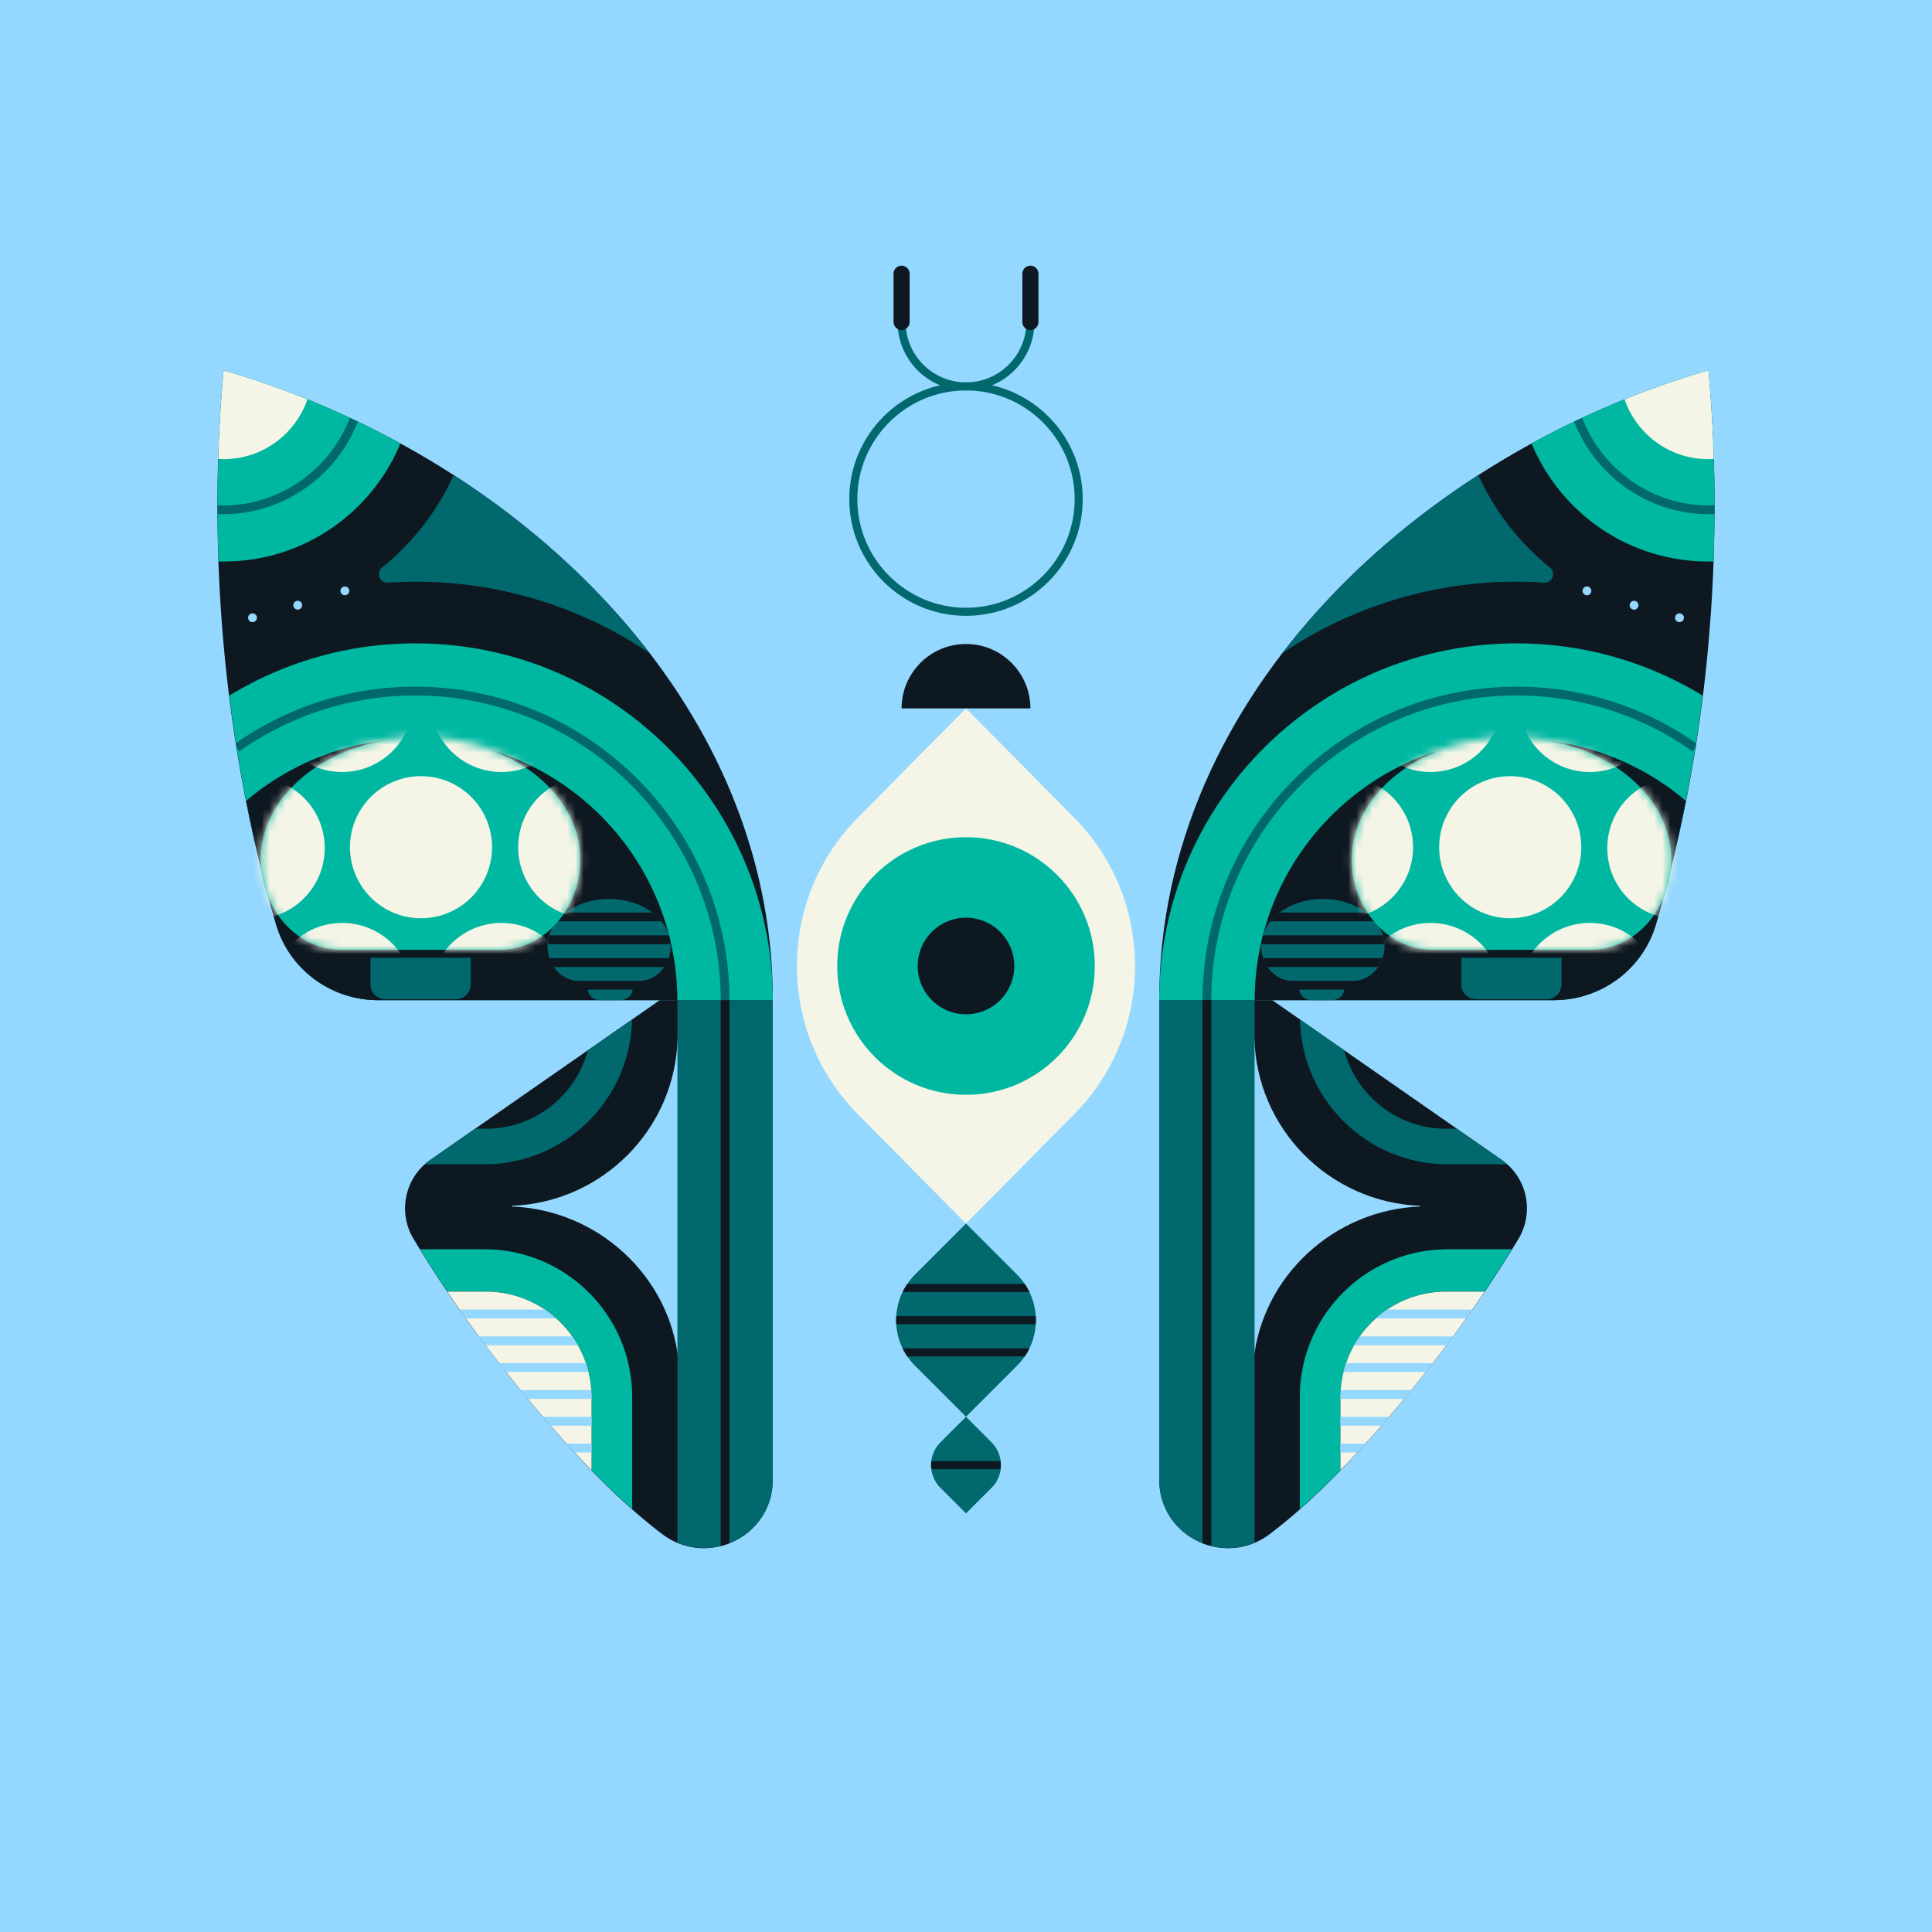
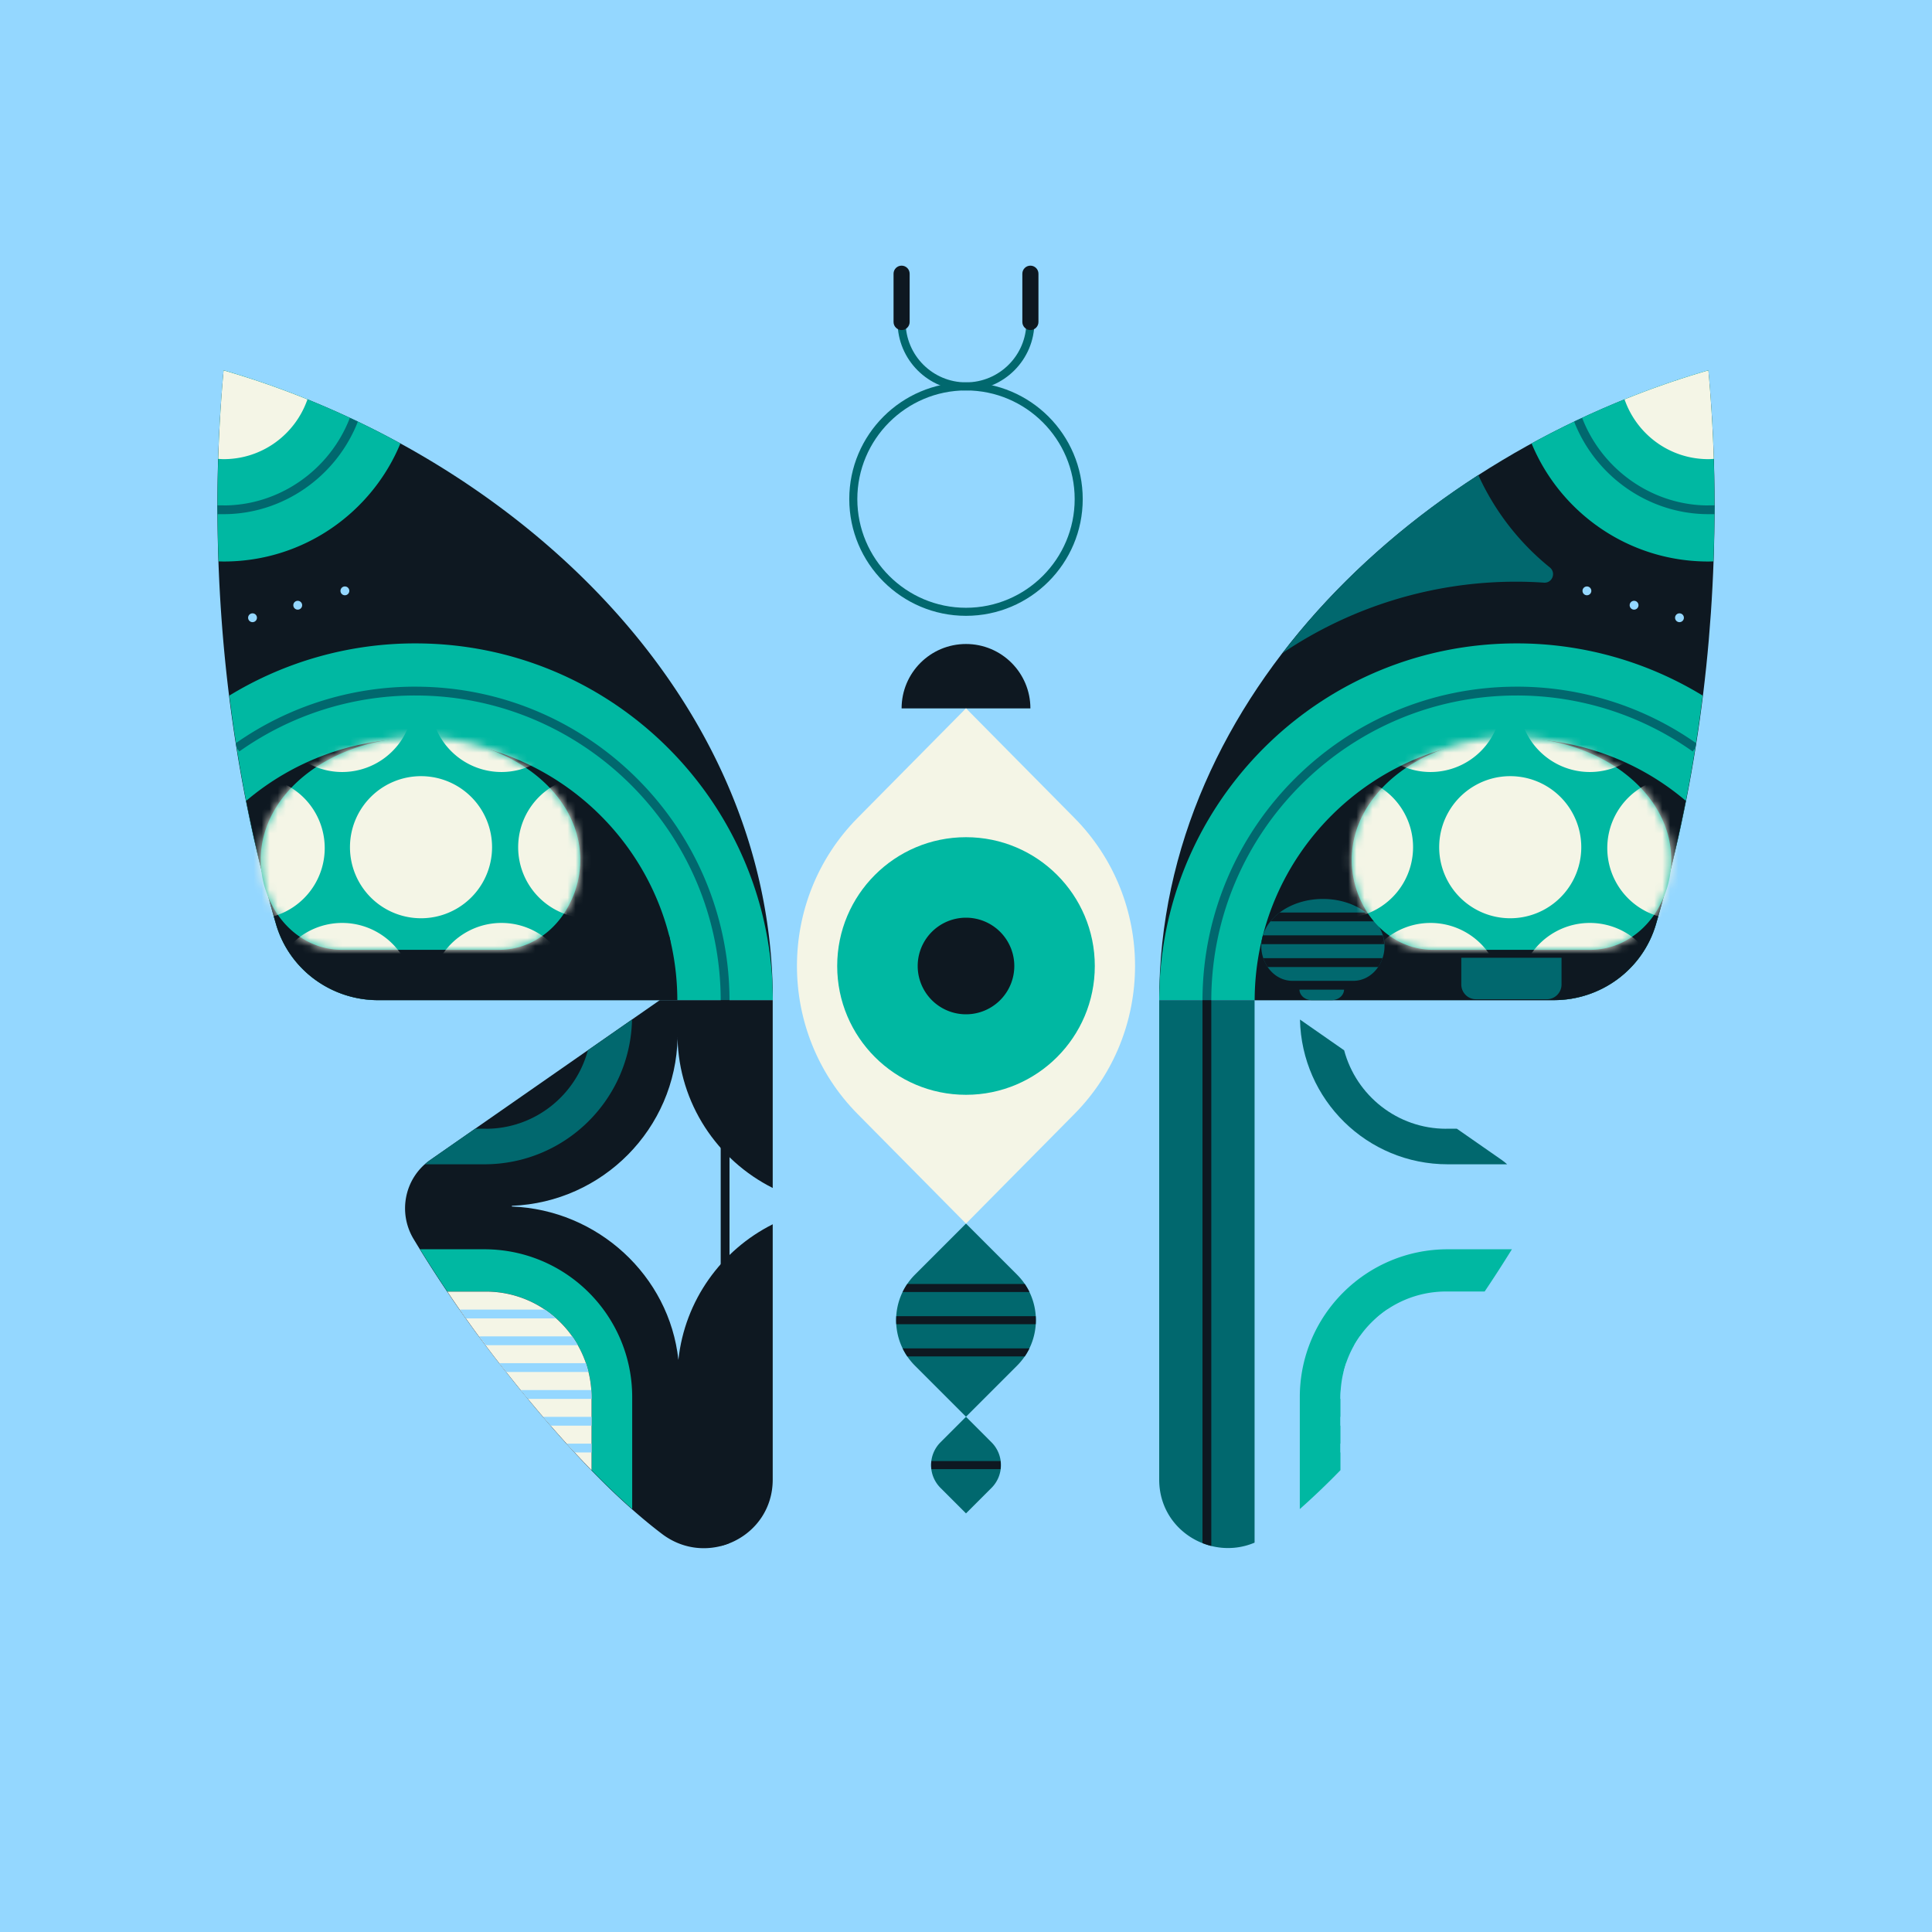
<svg xmlns="http://www.w3.org/2000/svg" width="240" height="240" fill="none">
  <rect width="100%" height="100%" fill="#808080" stroke="none" />
  <g clip-path="url(#a)">
    <g clip-path="url(#b)">
      <path fill="#94D7FF" d="M0 0h240v240H0z" />
-       <path fill="#0E1821" d="M144 124.242h14.039l28.515 19.854c3.176 2.212 4.063 6.516 2.059 9.834a155.789 155.789 0 0 1-10.666 15.473c-7.008 8.936-13.732 16.251-20.182 21.146-5.651 4.281-13.754.339-13.754-6.746v-59.561H144Z" />
      <path fill="#94D7FF" d="M155.827 128.885c.23 11.323 9.308 20.467 20.587 20.905v.088c-10.655.405-19.569 8.585-20.686 19.054-.788-7.403-5.355-13.666-11.728-16.853v-4.501c6.888-3.449 11.662-10.49 11.838-18.682l-.011-.011Z" />
      <path fill="#0E1821" d="M144 124.242c0-38.185 32.71-67.97 68.223-78.231.065.69.12 1.369.175 2.058.394 4.84.591 9.736.591 14.685 0 18.058-2.464 35.579-7.282 52.071-1.643 5.606-6.833 9.417-12.67 9.417H144Z" />
      <path fill="#00B8A2" d="M144.044 122.633c0-.208 0-.405.011-.614 1.193-23.456 20.587-42.094 44.339-42.094a44.276 44.276 0 0 1 23.117 6.483c-1.205 9.724-3.132 19.229-5.815 28.406-1.643 5.607-6.833 9.417-12.67 9.417H144c0-.536.022-1.073.044-1.598Z" />
      <path fill="#0E1821" d="M188.394 91.774a32.409 32.409 0 0 1 21.025 7.709c-1.029 5.191-2.245 10.316-3.712 15.342-1.643 5.607-6.834 9.417-12.67 9.417h-37.178c.044-17.937 14.597-32.457 32.546-32.457l-.011-.011Z" />
      <path fill="#00B8A2" d="M190.267 55.078A108.792 108.792 0 0 1 212.212 46c.065.69.12 1.369.175 2.059.394 4.84.591 9.735.591 14.685 0 2.343-.044 4.675-.131 6.997-.219 0-.427.011-.646.011-9.9 0-18.386-6.067-21.945-14.674h.011Z" />
      <path fill="#F4F5E6" d="M212.223 57.038c-4.83 0-8.914-3.099-10.414-7.424a106.419 106.419 0 0 1 10.414-3.603 185.158 185.158 0 0 1 .668 10.995c-.219.01-.438.032-.668.032Z" />
      <path fill="#01686E" d="M159.298 81.152c6.614-8.63 14.98-16.109 24.343-22.143a31.465 31.465 0 0 0 8.881 11.477c.81.657.318 1.96-.723 1.894a50.24 50.24 0 0 0-3.405-.12 51.857 51.857 0 0 0-29.107 8.892h.011Zm8.815 40.692h-7.556c-1.358 0-2.672-.799-3.383-2.234a4.673 4.673 0 0 1-.493-2.069c0-3.242 3.427-5.87 7.654-5.87s7.655 2.628 7.655 5.87c0 .733-.175 1.434-.493 2.069-.712 1.435-2.026 2.234-3.384 2.234Zm25.866-2.869v3.318c0 1.019-.822 1.84-1.84 1.84h-8.771a1.836 1.836 0 0 1-1.84-1.84v-3.318h12.451Zm-27.015 3.964c-.022.723-.701 1.303-1.545 1.303h-2.452c-.844 0-1.523-.58-1.545-1.303h5.542ZM144 183.803v-59.561h11.849v67.391c-5.399 2.288-11.849-1.511-11.849-7.83Z" />
      <path fill="#94D7FF" d="M197.133 73.946a.547.547 0 1 0 0-1.095.547.547 0 0 0 0 1.095Zm5.858 1.785a.548.548 0 1 0 0-1.096.548.548 0 0 0 0 1.096Zm5.64 1.555a.547.547 0 1 0 0-1.095.547.547 0 0 0 0 1.095Z" />
      <path fill="#0E1821" d="M156.933 119.03a4.318 4.318 0 0 0 .536 1.095h13.732c.11-.153.208-.328.296-.504a3.5 3.5 0 0 0 .241-.591h-14.805Zm-.044-2.836c-.11.35-.175.722-.197 1.095h15.276a4.617 4.617 0 0 0-.197-1.095h-14.882Zm.941-1.741h12.999a6.391 6.391 0 0 0-1.139-1.096h-10.732c-.438.329-.81.701-1.139 1.096h.011Z" />
      <path fill="#00B8A2" d="M197.56 117.99h-19.591c-3.515 0-6.921-2.081-8.772-5.793a12.005 12.005 0 0 1-1.281-5.377c0-8.41 8.881-15.221 19.854-15.221 10.961 0 19.842 6.81 19.842 15.221 0 1.894-.46 3.712-1.281 5.377-1.84 3.712-5.245 5.793-8.771 5.793Z" />
      <mask id="c" width="41" height="27" x="167" y="91" maskUnits="userSpaceOnUse" style="mask-type:luminance">
        <path fill="#fff" d="M197.56 117.99h-19.591c-3.515 0-6.921-2.081-8.772-5.793a12.005 12.005 0 0 1-1.281-5.377c0-8.41 8.881-15.221 19.854-15.221 10.961 0 19.842 6.81 19.842 15.221 0 1.894-.46 3.712-1.281 5.377-1.84 3.712-5.245 5.793-8.771 5.793Z" />
      </mask>
      <g fill="#F4F5E6" mask="url(#c)">
        <path d="M187.606 114.069a8.826 8.826 0 0 0 0-17.652 8.826 8.826 0 1 0 0 17.652Zm20.882.11a8.826 8.826 0 0 0 8.826-8.827 8.826 8.826 0 1 0-8.826 8.827Zm-10.994 18.123a8.826 8.826 0 0 0 8.826-8.826 8.825 8.825 0 0 0-8.826-8.826 8.825 8.825 0 0 0-8.826 8.826 8.826 8.826 0 0 0 8.826 8.826Zm-19.788 0a8.826 8.826 0 0 0 8.826-8.826 8.825 8.825 0 0 0-8.826-8.826 8.826 8.826 0 1 0 0 17.652Zm19.788-36.4a8.826 8.826 0 0 0 8.826-8.826 8.826 8.826 0 0 0-8.826-8.826 8.826 8.826 0 0 0-8.826 8.826 8.826 8.826 0 0 0 8.826 8.826Zm-19.788 0a8.826 8.826 0 0 0 8.826-8.826 8.826 8.826 0 1 0-17.652 0 8.826 8.826 0 0 0 8.826 8.826Zm-10.995 18.167a8.826 8.826 0 1 0 0-17.652 8.826 8.826 0 0 0 0 17.652Z" />
      </g>
      <path fill="#00B8A2" d="M161.466 173.564c0-10.151 8.224-18.375 18.376-18.375h7.972a163.76 163.76 0 0 1-3.384 5.245h-4.775c-7.26 0-13.14 5.881-13.14 13.141v9.056a92.88 92.88 0 0 1-5.049 4.83v-13.897Z" />
-       <path fill="#F4F5E6" d="M179.655 160.445h4.774a152.467 152.467 0 0 1-6.493 8.958c-3.899 4.972-7.699 9.418-11.422 13.239v-9.056c0-7.26 5.881-13.141 13.141-13.141Z" />
      <path fill="#01686E" d="M179.655 140.209h1.315l5.584 3.887c.241.164.46.35.668.537h-7.38c-10.02 0-18.146-8.016-18.354-17.981l5.487 3.821c1.5 5.607 6.603 9.746 12.68 9.746v-.01Z" />
      <path fill="#94D7FF" d="M166.514 179.335v1.095h2.081c.339-.361.679-.722 1.007-1.095h-3.088Zm0-3.329v1.095h5.07c.318-.361.635-.722.953-1.095h-6.023Zm.044-3.329c-.022.307-.044.602-.044.909v.186h7.896c.306-.361.602-.722.908-1.095h-8.76Zm.668-3.34c-.12.362-.23.723-.317 1.095h10.195c.274-.35.547-.679.832-1.04.011-.022.033-.044.044-.055h-10.754Zm1.698-3.329c-.252.351-.482.723-.701 1.095h11.432c.274-.361.559-.722.822-1.095h-11.564.011Zm3.405-3.329c-.493.329-.953.701-1.391 1.095h11.17c.263-.361.515-.733.767-1.095h-10.546Z" />
      <path fill="#01686E" d="M188.394 85.302c-21.464 0-38.963 17.466-39.017 38.929h1.095c.043-20.861 17.061-37.834 37.922-37.834a37.71 37.71 0 0 1 21.879 6.954l.318-.45.098-.59a38.713 38.713 0 0 0-22.284-7.01h-.011Zm23.829-22.515c-6.888 0-13.174-4.369-15.682-10.874a72.68 72.68 0 0 1-.996.46c2.694 6.888 9.362 11.498 16.678 11.498h.755c0-.36.022-.733.022-1.095h-.767l-.01.011Z" />
      <path fill="#0E1821" d="M149.377 191.688c.361.142.722.262 1.095.35v-67.796h-1.095v67.446ZM96 124.243H81.961l-28.515 19.853c-3.176 2.212-4.063 6.516-2.059 9.834a155.807 155.807 0 0 0 10.666 15.473c7.008 8.936 13.732 16.251 20.182 21.146 5.65 4.282 13.754.339 13.754-6.746v-59.56H96Z" />
      <path fill="#94D7FF" d="M84.173 128.886c-.23 11.323-9.308 20.466-20.587 20.904v.088c10.655.405 19.569 8.585 20.686 19.054.788-7.402 5.355-13.666 11.728-16.853v-4.501c-6.888-3.449-11.662-10.49-11.838-18.681l.011-.011Z" />
      <path fill="#0E1821" d="M96 124.243c0-38.185-32.71-67.971-68.223-78.232-.065.69-.12 1.369-.175 2.059a180.84 180.84 0 0 0-.591 14.684c0 18.058 2.464 35.58 7.282 52.071 1.643 5.607 6.833 9.418 12.67 9.418H96Z" />
      <path fill="#00B8A2" d="M95.956 122.633c0-.208 0-.405-.01-.613-1.194-23.457-20.588-42.095-44.34-42.095a44.275 44.275 0 0 0-23.117 6.483c1.205 9.724 3.132 19.229 5.815 28.406 1.642 5.607 6.833 9.418 12.67 9.418H96c0-.537-.022-1.074-.044-1.599Z" />
      <path fill="#0E1821" d="M51.606 91.774a32.408 32.408 0 0 0-21.025 7.71c1.03 5.19 2.245 10.315 3.712 15.341 1.643 5.607 6.834 9.418 12.67 9.418h37.178c-.044-17.938-14.598-32.458-32.546-32.458l.011-.011Z" />
      <path fill="#00B8A2" d="M49.733 55.078A108.805 108.805 0 0 0 27.788 46c-.065.69-.12 1.369-.175 2.059-.394 4.84-.591 9.735-.591 14.685 0 2.343.044 4.675.131 6.997.22 0 .427.011.646.011 9.9 0 18.386-6.067 21.945-14.674h-.01Z" />
      <path fill="#F4F5E6" d="M27.777 57.038c4.83 0 8.914-3.099 10.414-7.424a106.457 106.457 0 0 0-10.414-3.603 184.775 184.775 0 0 0-.668 10.995c.22.01.438.032.668.032Z" />
-       <path fill="#01686E" d="M80.702 81.152c-6.614-8.63-14.98-16.109-24.343-22.143a31.46 31.46 0 0 1-8.881 11.477c-.81.657-.318 1.96.723 1.894a50.261 50.261 0 0 1 3.405-.12 51.859 51.859 0 0 1 29.107 8.892h-.01Zm-8.815 40.692h7.556c1.358 0 2.672-.799 3.383-2.234a4.675 4.675 0 0 0 .493-2.069c0-3.242-3.427-5.87-7.654-5.87s-7.655 2.628-7.655 5.87c0 .733.175 1.434.493 2.069.712 1.435 2.026 2.234 3.384 2.234Zm-25.866-2.869v3.318c0 1.019.821 1.84 1.84 1.84h8.771c1.019 0 1.84-.821 1.84-1.84v-3.318h-12.45Zm27.016 3.964c.021.723.7 1.304 1.543 1.304h2.454c.843 0 1.522-.581 1.543-1.304h-5.54ZM96 183.803v-59.56H84.151v67.39c5.4 2.289 11.849-1.511 11.849-7.83Z" />
      <path fill="#94D7FF" d="M42.867 73.946a.548.548 0 1 1 0-1.095.548.548 0 0 1 0 1.095Zm-5.858 1.785a.548.548 0 1 1 0-1.095.548.548 0 0 1 0 1.095Zm-5.639 1.555a.547.547 0 1 1 0-1.095.547.547 0 0 1 0 1.095Z" />
      <path fill="#0E1821" d="M83.067 119.03a4.475 4.475 0 0 1-.24.591 3.734 3.734 0 0 1-.296.504H68.799a3.734 3.734 0 0 1-.296-.504 3.509 3.509 0 0 1-.24-.591h14.803Zm.044-2.836c.11.35.175.723.197 1.095H68.032c.022-.372.088-.745.197-1.095h14.882Zm-.941-1.741h-13a6.352 6.352 0 0 1 1.139-1.095h10.732c.438.328.81.7 1.138 1.095h-.01Z" />
      <path fill="#00B8A2" d="M42.44 117.99h19.591c3.515 0 6.92-2.081 8.771-5.793a12.001 12.001 0 0 0 1.282-5.377c0-8.41-8.881-15.221-19.854-15.221-10.961 0-19.842 6.81-19.842 15.221 0 1.894.46 3.712 1.28 5.377 1.84 3.712 5.246 5.793 8.772 5.793Z" />
      <mask id="d" width="41" height="27" x="32" y="91" maskUnits="userSpaceOnUse" style="mask-type:luminance">
        <path fill="#fff" d="M42.44 117.99h19.591c3.515 0 6.92-2.081 8.771-5.793a12.001 12.001 0 0 0 1.282-5.377c0-8.41-8.881-15.221-19.854-15.221-10.961 0-19.842 6.81-19.842 15.221 0 1.894.46 3.712 1.28 5.377 1.84 3.712 5.246 5.793 8.772 5.793Z" />
      </mask>
      <g fill="#F4F5E6" mask="url(#d)">
        <path d="M52.394 114.069a8.826 8.826 0 1 1 0-17.651 8.826 8.826 0 0 1 0 17.651Zm-20.882.11a8.826 8.826 0 1 1 0-17.653 8.826 8.826 0 0 1 0 17.653Zm10.994 18.123a8.826 8.826 0 0 1-8.826-8.826 8.826 8.826 0 0 1 8.826-8.826 8.826 8.826 0 0 1 8.826 8.826 8.826 8.826 0 0 1-8.826 8.826Zm19.788 0a8.826 8.826 0 0 1-8.826-8.826 8.826 8.826 0 0 1 8.826-8.826 8.826 8.826 0 0 1 8.826 8.826 8.826 8.826 0 0 1-8.826 8.826Zm-19.788-36.4a8.826 8.826 0 1 1 0-17.652 8.826 8.826 0 0 1 0 17.652Zm19.788 0a8.826 8.826 0 1 1 0-17.652 8.826 8.826 0 0 1 0 17.652Zm10.994 18.167a8.826 8.826 0 1 1 0-17.651 8.826 8.826 0 0 1 0 17.651Z" />
      </g>
      <path fill="#00B8A2" d="M78.534 173.564c0-10.151-8.224-18.375-18.376-18.375h-7.972a165.452 165.452 0 0 0 3.384 5.246h4.775c7.26 0 13.14 5.88 13.14 13.14v9.057a93.193 93.193 0 0 0 5.049 4.829v-13.897Z" />
      <path fill="#F4F5E6" d="M60.345 160.445h-4.774a152.526 152.526 0 0 0 6.493 8.958c3.899 4.972 7.699 9.418 11.422 13.239v-9.056c0-7.26-5.88-13.141-13.141-13.141Z" />
      <path fill="#01686E" d="M60.344 140.209h-1.313l-5.585 3.887a6.48 6.48 0 0 0-.668.537h7.38c10.02 0 18.146-8.016 18.354-17.981l-5.487 3.822c-1.5 5.606-6.603 9.746-12.68 9.746v-.011Z" />
      <path fill="#94D7FF" d="M73.486 179.335v1.095h-2.08a45.5 45.5 0 0 1-1.008-1.095h3.088Zm0-3.329v1.095h-5.07a88.306 88.306 0 0 1-.953-1.095h6.023Zm-.044-3.329c.022.307.044.603.044.909v.186H65.59c-.306-.361-.602-.722-.909-1.095h8.761Zm-.668-3.34c.12.362.23.723.317 1.095H62.896c-.273-.35-.547-.678-.832-1.04-.011-.022-.033-.044-.044-.055h10.754Zm-1.698-3.329c.252.351.482.723.701 1.095H60.345c-.274-.361-.559-.722-.822-1.095h11.564-.01Zm-3.406-3.329c.494.329.954.701 1.392 1.096h-11.17c-.263-.362-.515-.734-.767-1.096h10.546Z" />
      <path fill="#01686E" d="M51.606 85.302c21.464 0 38.963 17.466 39.017 38.93h-1.095c-.044-20.861-17.06-37.835-37.922-37.835a37.71 37.71 0 0 0-21.88 6.954l-.317-.45-.098-.59a38.715 38.715 0 0 1 22.284-7.01h.011ZM27.777 62.787c6.888 0 13.174-4.369 15.682-10.874.328.154.657.307.996.46-2.694 6.888-9.363 11.498-16.678 11.498h-.755c0-.36-.022-.733-.022-1.095h.766l.011.011Z" />
      <path fill="#0E1821" d="M90.623 191.688a7.915 7.915 0 0 1-1.095.35v-67.795h1.095v67.445Z" />
    </g>
    <g clip-path="url(#e)">
      <path fill="#0E1821" d="M120 80c-4.42 0-8 3.58-8 8h16c0-4.42-3.58-8-8-8Z" />
      <path fill="#F4F5E6" d="m120 152 13.47-13.62c10.04-10.15 10.04-26.62 0-36.77L120 87.99l-13.47 13.62c-10.04 10.15-10.04 26.62 0 36.77L120 152Z" />
      <path fill="#00B8A2" d="M120 136c8.837 0 16-7.163 16-16s-7.163-16-16-16-16 7.163-16 16 7.163 16 16 16Z" />
      <path fill="#0E1821" d="M120 126a6 6 0 1 0 0-12 6 6 0 0 0 0 12Z" />
      <path fill="#01686E" d="m120 152 6.34 6.34c3.12 3.12 3.12 8.19 0 11.31l-6.34 6.34-6.34-6.34c-3.12-3.12-3.12-8.19 0-11.31L120 152Zm0 24-3.17 3.17a4.008 4.008 0 0 0 0 5.66L120 188l3.17-3.17a4.008 4.008 0 0 0 0-5.66L120 176Z" />
      <path fill="#0E1821" d="M115.7 182.5h8.59c.04-.33.04-.67 0-1h-8.59c-.04.33-.04.67 0 1Zm12.96-19h-17.32c-.02.33-.02.67 0 1h17.32c.02-.33.02-.67 0-1Zm-16.53-3h15.75a8.37 8.37 0 0 0-.58-1h-14.59c-.22.32-.41.66-.58 1Zm15.17 8c.22-.32.41-.66.58-1h-15.75c.17.34.36.68.58 1h14.59Z" />
      <path fill="#01686E" d="M120 76.5c-8 0-14.5-6.5-14.5-14.5S112 47.5 120 47.5 134.5 54 134.5 62 128 76.5 120 76.5Zm0-28c-7.44 0-13.5 6.06-13.5 13.5s6.06 13.5 13.5 13.5 13.5-6.06 13.5-13.5-6.06-13.5-13.5-13.5Z" />
      <path fill="#01686E" d="M120 48.5c-4.69 0-8.5-3.81-8.5-8.5h1c0 4.14 3.36 7.5 7.5 7.5 4.14 0 7.5-3.36 7.5-7.5h1c0 4.69-3.81 8.5-8.5 8.5Z" />
      <path fill="#0E1821" d="M128 41c-.55 0-1-.45-1-1v-6c0-.55.45-1 1-1s1 .45 1 1v6c0 .55-.45 1-1 1Zm-16 0c-.55 0-1-.45-1-1v-6c0-.55.45-1 1-1s1 .45 1 1v6c0 .55-.45 1-1 1Z" />
    </g>
  </g>
  <defs>
    <clipPath id="a">
      <path fill="#fff" d="M0 0h240v240H0z" />
    </clipPath>
    <clipPath id="b">
      <path fill="#fff" d="M0 0h240v240H0z" />
    </clipPath>
    <clipPath id="e">
      <path fill="#fff" d="M0 0h240v240H0z" />
    </clipPath>
  </defs>
</svg>